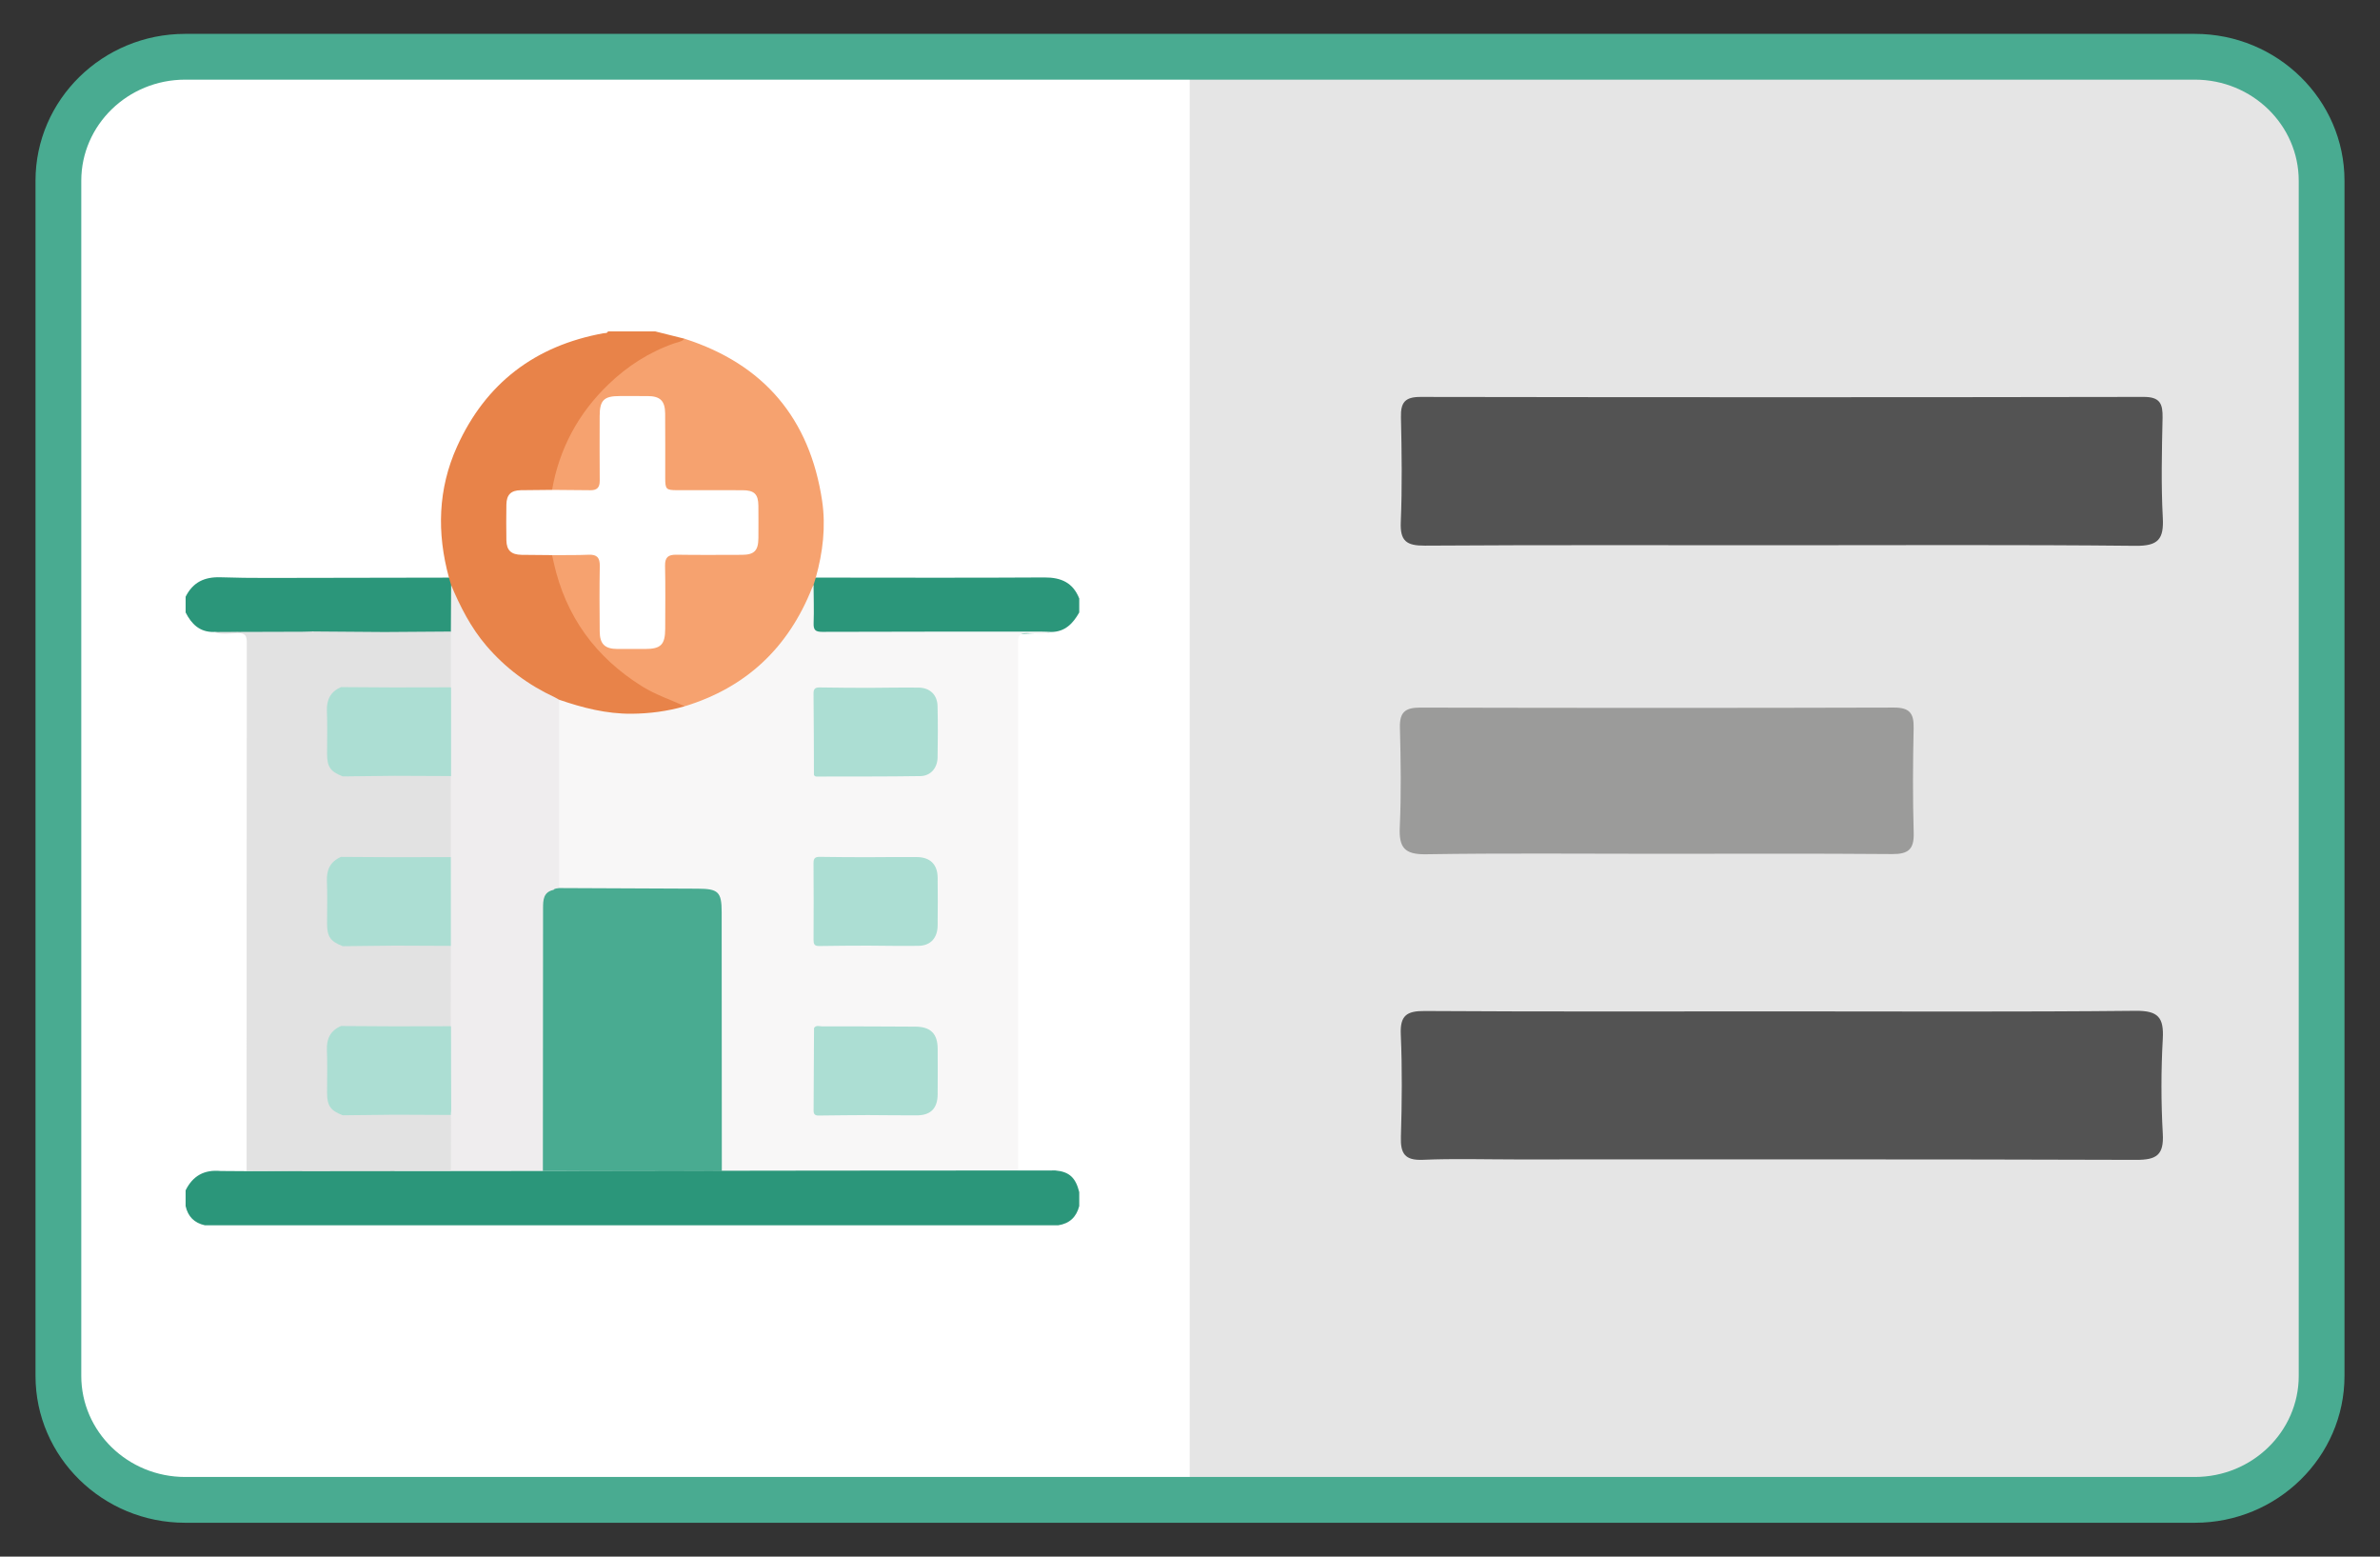
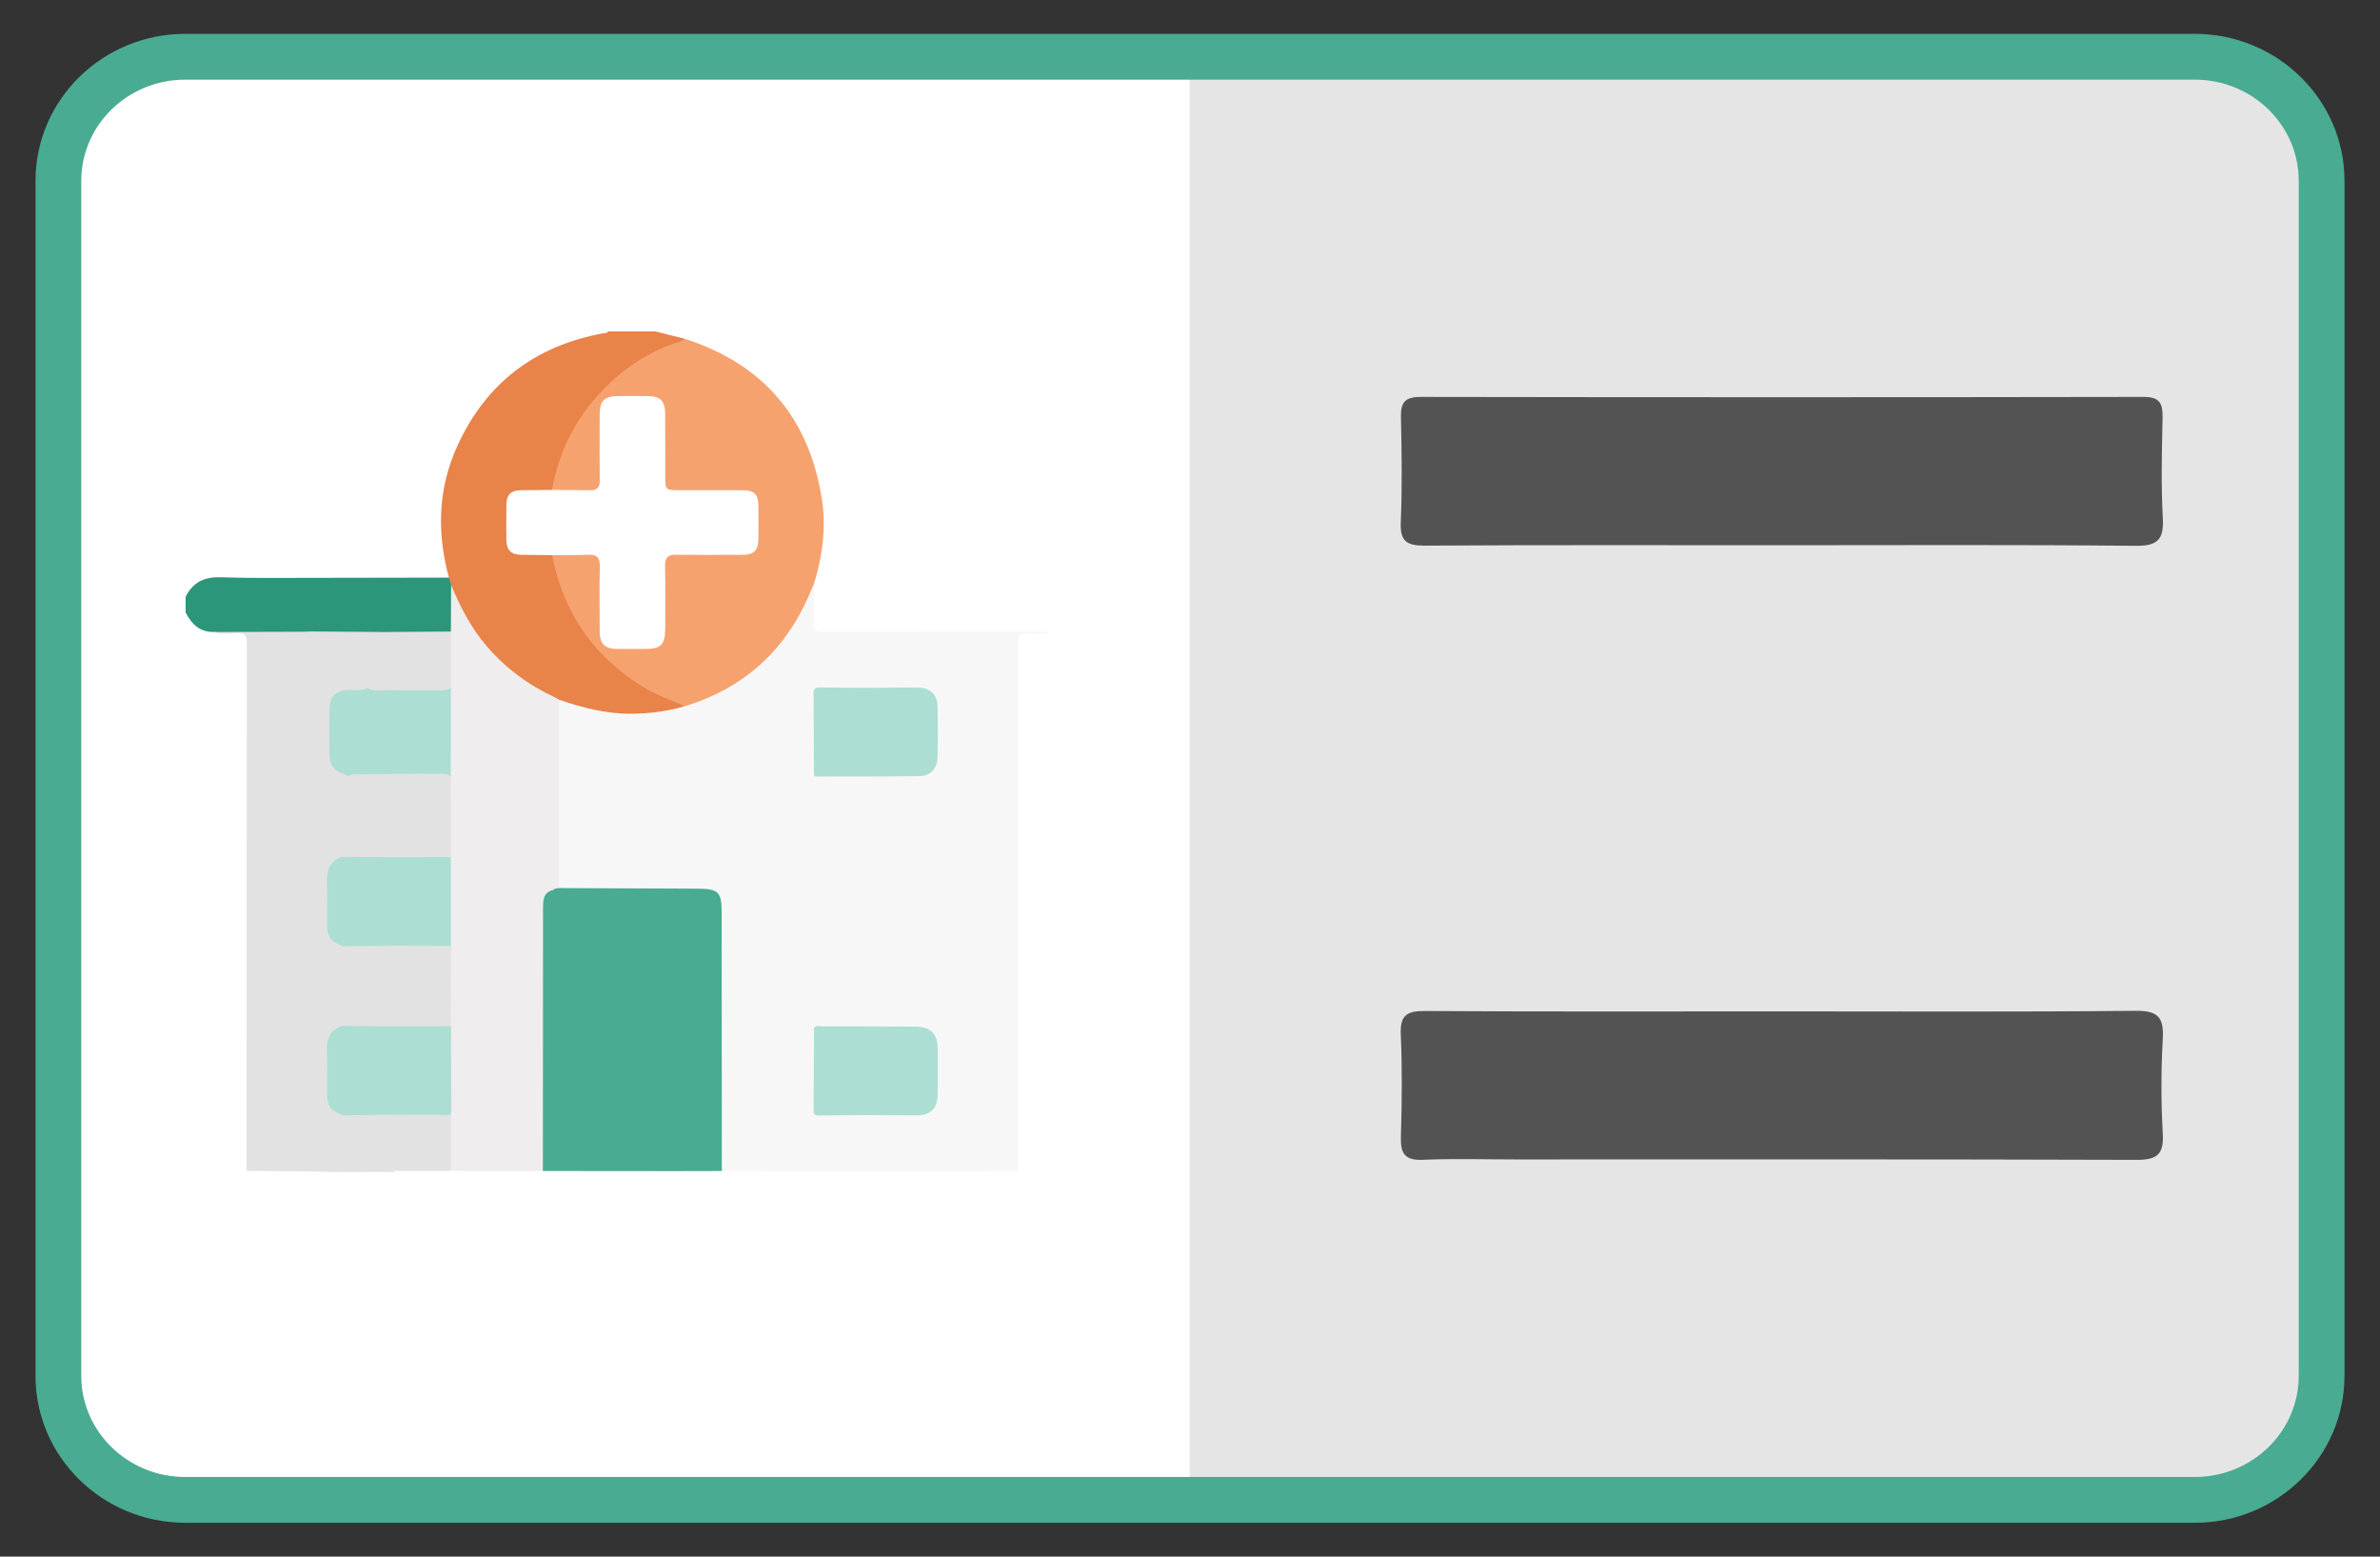
<svg xmlns="http://www.w3.org/2000/svg" version="1.1" id="圖層_1" x="0px" y="0px" width="260px" height="170px" viewBox="0 0 260 170" enable-background="new 0 0 260 170" xml:space="preserve">
  <rect x="0" y="0" width="260" height="170" fill="#333333" stroke="none" />
  <g>
    <g>
      <path fill-rule="evenodd" clip-rule="evenodd" fill="#FFFFFF" d="M130.021,164.16c-1.088-0.029-69.574-0.083-102.729-0.092    c-12.57-0.001-20.621-1.32-20.535-20.621c0.172-38.968,0.211-77.937,0-116.904C6.672,10.732,14.717,5.932,27.293,5.929    c29.842,0,101.641-0.06,102.729-0.089V164.16z" />
      <path fill-rule="evenodd" clip-rule="evenodd" fill="#E5E5E5" d="M129.969,163.988c0.01-19.364,0.01-131.154,0-157.977    c0.906-0.029,1.813-0.08,2.721-0.08c33.336-0.005,66.676-0.009,100.012-0.001c16.748-0.082,20.539,7.969,20.541,20.61    c0.004,38.971,0.004,77.94,0,116.911c-0.002,12.645-1.352,21.738-20.541,20.616c-33.336,0.009-66.676,0.005-100.012,0    C131.781,164.068,130.875,164.016,129.969,163.988z" />
      <path fill-rule="evenodd" clip-rule="evenodd" fill="#535353" d="M194.344,59.546c-12.895,0-25.789-0.04-38.684,0.043    c-2.004,0.014-2.723-0.493-2.633-2.578c0.158-3.807,0.104-7.628,0.018-11.439c-0.037-1.608,0.424-2.228,2.137-2.223    c26.336,0.044,52.668,0.045,79.004-0.002c1.799-0.004,2.092,0.763,2.061,2.294c-0.078,3.631-0.168,7.271,0.025,10.894    c0.125,2.347-0.496,3.099-2.973,3.074C220.314,59.477,207.328,59.546,194.344,59.546z" />
      <path fill-rule="evenodd" clip-rule="evenodd" fill="#535353" d="M194.619,110.453c12.895,0,25.791,0.07,38.684-0.062    c2.484-0.024,3.098,0.738,2.967,3.079c-0.191,3.44-0.193,6.906,0.002,10.345c0.131,2.327-0.686,2.859-2.908,2.853    c-22.611-0.077-45.223-0.047-67.834-0.047c-3.359,0-6.725-0.105-10.078,0.041c-1.975,0.085-2.471-0.67-2.412-2.511    c0.113-3.721,0.15-7.45-0.012-11.167c-0.092-2.092,0.639-2.587,2.637-2.572C168.648,110.493,181.635,110.454,194.619,110.453z" />
-       <path fill-rule="evenodd" clip-rule="evenodd" fill="#9B9B9A" d="M181.1,93.242c-8.443,0-16.889-0.081-25.33,0.052    c-2.332,0.036-2.953-0.735-2.854-2.948c0.166-3.625,0.111-7.263,0.016-10.892c-0.043-1.685,0.588-2.181,2.221-2.177    c17.25,0.042,34.502,0.046,51.752-0.003c1.711-0.005,2.184,0.632,2.148,2.24c-0.084,3.813-0.104,7.629,0.006,11.438    c0.053,1.806-0.59,2.335-2.355,2.321C198.17,93.201,189.635,93.24,181.1,93.242z" />
    </g>
    <g>
      <path fill-rule="evenodd" clip-rule="evenodd" fill="#E88349" d="M49.045,63.082c-1.334-4.871-1.209-9.684,0.885-14.313    c3.135-6.926,8.529-11.021,16.008-12.377c0.176-0.032,0.391,0.031,0.482-0.203c1.717,0,3.432,0,5.148,0    c1.072,0.269,2.143,0.535,3.215,0.803c-0.049,0.501-0.488,0.527-0.822,0.646c-5.109,1.815-8.844,5.224-11.418,9.934    c-0.854,1.56-1.414,3.253-1.805,4.993c-0.096,0.424-0.113,0.897-0.578,1.142c-1.004,0.224-2.021,0.067-3.031,0.113    c-1.146,0.054-1.455,0.341-1.48,1.499c-0.025,1.173-0.031,2.347,0.002,3.518c0.027,1.033,0.426,1.413,1.457,1.474    c1.01,0.059,2.027-0.103,3.031,0.107c0.441,0.203,0.482,0.637,0.576,1.031C62.178,67.71,65.793,72.32,71.4,75.406    c0.893,0.49,1.861,0.799,2.797,1.187c0.277,0.116,0.852,0.146,0.51,0.739c-2.365,0.913-4.838,1.011-7.313,0.833    c-2.125-0.154-4.203-0.639-6.174-1.485c-5.869-2.528-9.959-6.742-12.113-12.79C49.02,63.625,48.855,63.367,49.045,63.082z" />
-       <path fill-rule="evenodd" clip-rule="evenodd" fill="#2B967A" d="M117.9,66.888c-0.678,1.199-1.549,2.122-3.057,2.13    c-0.092,0.023-0.18,0.052-0.277,0.058c-4.424,0.283-8.854,0.211-13.279,0.216c-3.676,0.005-7.35,0.01-11.025-0.003    c-1.449-0.005-1.625-0.196-1.65-1.656c-0.02-1.204,0.02-2.407,0.041-3.61c0.01-0.388,0.049-0.76,0.469-0.944    c8.324,0.003,16.648,0.036,24.971-0.016c1.828-0.013,3.121,0.567,3.809,2.3C117.9,65.87,117.9,66.379,117.9,66.888z" />
      <path fill-rule="evenodd" clip-rule="evenodd" fill="#F6A26F" d="M89.121,63.077c-0.082,0.265-0.162,0.528-0.244,0.793    c-0.432,2.31-1.703,4.2-3.072,6.025c-2.563,3.415-5.918,5.748-9.938,7.143c-0.336,0.116-0.689,0.369-1.07,0.097    c-1.541-0.733-3.17-1.253-4.635-2.167c-5.096-3.176-8.355-7.641-9.668-13.512c-0.061-0.276-0.123-0.554-0.184-0.831    c0.223-0.286,0.549-0.301,0.863-0.309c1.049-0.025,2.098-0.045,3.145,0.006c1.084,0.053,1.406,0.381,1.428,1.479    c0.039,2.001,0.008,4.002,0.014,6.004c0,0.381-0.012,0.763,0.033,1.143c0.129,1.093,0.633,1.585,1.732,1.636    c0.984,0.045,1.969,0.03,2.955,0.008c1.357-0.03,1.889-0.543,1.922-1.932c0.049-2,0.014-4.002,0.016-6.003    c0.004-2.232,0.123-2.351,2.389-2.354c1.969-0.003,3.939,0.013,5.908-0.006c1.451-0.014,1.793-0.366,1.807-1.821    c0.012-1.048,0.023-2.097-0.006-3.145c-0.031-1.146-0.344-1.468-1.5-1.487c-1.939-0.032-3.875-0.007-5.814-0.011    c-0.412-0.001-0.826,0.011-1.236-0.009c-1.209-0.062-1.521-0.36-1.537-1.566c-0.025-2.001-0.006-4.002-0.01-6.003    c-0.004-2.43-0.295-2.717-2.756-2.717c-0.699-0.001-1.398-0.015-2.096,0.005c-1.193,0.033-1.66,0.46-1.773,1.654    c-0.078,0.854-0.027,1.714-0.033,2.571c-0.01,1.557,0.031,3.113-0.018,4.67c-0.033,0.979-0.357,1.309-1.336,1.368    c-1.078,0.065-2.16,0.037-3.238,0.011c-0.316-0.008-0.645-0.021-0.861-0.316c0.795-4.514,2.869-8.358,6.16-11.524    c2.076-1.995,4.461-3.534,7.203-4.485c0.381-0.133,0.814-0.171,1.113-0.499c8.682,2.782,13.684,8.735,15.027,17.701    C90.229,57.496,89.893,60.327,89.121,63.077z" />
      <path fill-rule="evenodd" clip-rule="evenodd" fill="#2B967A" d="M49.283,63.898c-0.08-0.272-0.158-0.545-0.238-0.816    c-4.953,0.009-9.908,0.018-14.861,0.026c-3.355-0.01-6.713,0.054-10.064-0.062c-1.791-0.062-3.045,0.538-3.842,2.124    c0,0.572,0,1.145,0,1.717c0.637,1.259,1.529,2.152,3.059,2.131c1.162,0.14,2.338-0.07,3.488,0.088    c2.355,0.322,4.707,0.182,7.064,0.089c0.15-0.089,0.244-0.167,0.297-0.237c0.002,0.001,0.006,0.001,0.006,0.003    c0.371,0.396,0.867,0.321,1.328,0.322c2.166,0.008,4.332,0.021,6.498-0.009c2.063,0.036,4.125,0.011,6.186,0.009    c0.379,0,0.766,0,1.094-0.246c0.191-0.234,0.24-0.516,0.244-0.802C49.559,66.783,49.666,65.325,49.283,63.898z" />
      <path fill-rule="evenodd" clip-rule="evenodd" fill="#F8F7F7" d="M111.23,127.87c-2.506,0.011-5.014,0.032-7.52,0.031    c-8.285,0-16.57-0.009-24.855-0.015c-0.471-0.465-0.34-1.067-0.34-1.625c-0.008-8.771-0.006-17.54-0.006-26.311    c-0.002-2.295-0.334-2.619-2.656-2.635c-4.482-0.032-8.961-0.04-13.441-0.04c-0.469,0-0.961,0.089-1.383-0.226    c-0.248-0.326-0.25-0.714-0.25-1.094c-0.012-6.125-0.01-12.25,0-18.376c0-0.406-0.027-0.835,0.305-1.161    c2.57,0.883,5.178,1.554,7.93,1.53c1.967-0.018,3.893-0.271,5.783-0.815c6.734-2.055,11.33-6.411,13.918-12.932    c0.045-0.114,0.109-0.223,0.162-0.333c0.008,1.395,0.057,2.791,0.006,4.184c-0.027,0.745,0.188,0.956,0.945,0.953    c7.99-0.031,15.98-0.022,23.971-0.023c0.35,0,0.697,0.021,1.045,0.034c-0.855,0.348-1.752,0.148-2.623,0.133    c-0.797-0.014-1.014,0.236-1.01,1.023c0.029,6.188,0.016,12.377,0.016,18.565C111.229,101.783,111.23,114.826,111.23,127.87z" />
      <path fill-rule="evenodd" clip-rule="evenodd" fill="#EFEDEE" d="M61.084,76.42c0.002,6.854,0.002,13.709,0.002,20.564    c-0.162,0.262-0.449,0.36-0.684,0.53c-0.643,0.373-0.73,0.988-0.732,1.646c-0.006,1.967-0.002,3.933-0.002,5.899    c0,7.071,0.004,14.144-0.008,21.215c0,0.553,0.145,1.158-0.354,1.61c-3.35-0.004-6.701-0.008-10.051-0.011    c-0.34-0.367-0.281-0.828-0.287-1.267c-0.014-1.08,0.006-2.16-0.01-3.241c-0.014-0.99,0.012-2.167,0.01-2.931    c-0.01-2.791-0.037-5.584,0.01-8.375c-0.037-2.917-0.041-5.833-0.002-8.75c-0.035-3.239-0.039-6.479,0-9.719    c-0.033-2.925-0.039-5.85,0-8.775c-0.035-3.239-0.039-6.479,0-9.719c-0.045-1.684-0.014-3.366-0.014-5.051    c0-0.384,0.025-0.765,0.293-1.079c0.01-1.69,0.018-3.381,0.027-5.071c1.002,2.369,2.154,4.642,3.846,6.621    c2.08,2.435,4.576,4.284,7.463,5.63C60.762,76.227,60.92,76.329,61.084,76.42z" />
      <path fill-rule="evenodd" clip-rule="evenodd" fill="#FFFFFF" d="M60.307,53.501c1.398,0.011,2.797,0.014,4.191,0.036    c0.725,0.013,1.025-0.306,1.018-1.037c-0.021-2.351-0.01-4.702-0.006-7.054c0.002-1.738,0.461-2.193,2.191-2.193    c1.016-0.001,2.033-0.006,3.051,0.001c1.367,0.008,1.9,0.517,1.912,1.904c0.021,2.352,0.006,4.702,0.008,7.054    c0.002,1.219,0.098,1.319,1.289,1.321c2.385,0.004,4.768-0.003,7.15,0.003c1.287,0.003,1.727,0.429,1.738,1.692    c0.012,1.176,0.008,2.352,0.002,3.527c-0.008,1.382-0.453,1.836-1.809,1.838c-2.383,0.005-4.766,0.026-7.148-0.012    c-0.887-0.014-1.26,0.272-1.24,1.207c0.049,2.286,0.02,4.574,0.016,6.862c-0.004,1.75-0.471,2.224-2.186,2.225    c-1.016,0.001-2.033,0.006-3.051,0c-1.352-0.01-1.91-0.542-1.918-1.912c-0.021-2.382-0.037-4.766,0.008-7.147    c0.016-0.905-0.295-1.271-1.213-1.233c-1.332,0.056-2.666,0.032-4,0.042c-1.107-0.011-2.217-0.016-3.324-0.031    c-1.137-0.017-1.646-0.489-1.666-1.59c-0.021-1.298-0.02-2.597,0-3.895c0.018-1.084,0.498-1.554,1.57-1.573    C58.029,53.515,59.168,53.512,60.307,53.501z" />
      <path fill-rule="evenodd" clip-rule="evenodd" fill="#ACDED3" d="M49.24,112.129c-3.551-0.028-7.102-0.056-10.652-0.083    c-0.449,0.12-0.953-0.124-1.369,0.205c-1.039,0.23-1.463,0.963-1.48,1.938c-0.031,1.874-0.029,3.749,0,5.623    c0.018,1.185,0.807,1.979,1.977,1.991c1.748,0.019,3.494-0.016,5.24-0.028c0.195,0.02,0.391,0.038,0.586,0.058    c1.65-0.011,3.303-0.04,4.953-0.024c0.539,0.005,0.799-0.093,0.793-0.721C49.246,118.101,49.25,115.115,49.24,112.129z" />
      <path fill-rule="evenodd" clip-rule="evenodd" fill="#ACDED3" d="M42.957,75.115c-0.949-0.02-1.896-0.04-2.846-0.061    c-0.793,0.011-1.586,0.012-2.379,0.034c-1.102,0.031-1.965,0.804-1.99,1.89c-0.039,1.967-0.051,3.938,0.01,5.903    c0.027,0.879,0.486,1.564,1.438,1.772l0,0l0,0c0.234,0.237,0.553,0.118,0.826,0.191c3.744-0.022,7.488-0.046,11.232-0.068    c0.002-3.228,0.006-6.455,0.008-9.684C47.156,75.102,45.057,75.108,42.957,75.115z" />
      <path fill-rule="evenodd" clip-rule="evenodd" fill="#E2E2E2" d="M49.273,122.83c0-2.148-0.158-1.399-0.807-1.386    c-1.611,0.035-5.361,0.103-5.586,0.098c-1.646-0.043-3.291,0.021-4.934-0.032c-1.285-0.039-1.914-0.675-1.939-1.962    c-0.031-1.675-0.014-3.352-0.004-5.028c0.006-0.937,0.34-1.663,1.273-2.016c0.41-0.267,0.969-0.064,1.352-0.422    c0.219,0.245,0.523,0.254,0.82,0.254c2.934,0.004,5.867,0.079,8.803,0.039c0.346-0.004,0.697-0.01,0.988-0.246    c0.006-2.943,0.01-5.889,0.016-8.832c-0.338-0.301-0.758-0.291-1.168-0.291c-1.646-0.001-3.293-0.022-4.936,0.01    c-1.49,0.002-2.979-0.036-4.467-0.008c-0.41,0.008-0.846-0.038-1.18,0.277c-1.27-0.765-1.684-1.901-1.531-3.354    c0.088-0.849,0.053-1.715,0.008-2.57c-0.078-1.44-0.031-2.811,1.383-3.684c0.006-0.003,0.006-0.01,0.01-0.013    c0.338,0.242,0.744,0.208,1.133,0.214c1.488,0.022,2.979-0.007,4.467-0.007c1.701,0.029,3.404,0.008,5.107,0.006    c0.408,0,0.828,0.021,1.17-0.273c-0.002-2.942-0.002-5.885-0.004-8.827c-0.406-0.332-0.895-0.266-1.363-0.271    c-2.908-0.035-5.816,0.043-8.725,0.042c-0.383,0-0.795-0.062-1.1,0.262c-0.215-0.234-0.543-0.259-0.807-0.404    c-0.891-0.343-1.238-1.043-1.25-1.945c-0.025-1.715-0.035-3.431,0-5.146c0.023-1.243,0.723-1.894,1.982-1.958    c0.693-0.035,1.4,0.111,2.076-0.151c0.045-0.028,0.066-0.071,0.104-0.104c0.268,0.271,0.627,0.255,0.973,0.278    c0.619,0.042,1.238-0.054,1.859,0.002c1.697,0.021,3.398,0.007,5.096,0.004c0.408-0.001,0.826,0.009,1.162-0.29    c0-2.041,0-4.083,0-6.125c-2.414,0.017-4.83,0.034-7.242,0.051c-2.607-0.02-5.215-0.039-7.822-0.059    c-0.381,0.01-0.76,0.027-1.141,0.028c-3.238,0.012-6.477,0.021-9.715,0.029c0.859,0.334,1.754,0.146,2.625,0.127    c0.809-0.018,1.004,0.251,1.004,1.029c-0.023,19.231-0.02,38.462-0.023,57.692c2.418,0.021,4.834,0.045,7.25,0.066    c0.133,0,0.264-0.002,0.396-0.002c2.783,0.144,5.57,0.02,8.355,0.063c0.094-0.042,0.162-0.089,0.217-0.137    c0.002,0.003,0.004,0.008,0.004,0.012c2.029,0.001,4.061,0.004,6.092,0.005C49.258,126.192,49.273,124.511,49.273,122.83z" />
      <path fill-rule="evenodd" clip-rule="evenodd" fill="#49AB91" d="M78.838,99.615c-0.002-2.207-0.363-2.555-2.619-2.563    c-5.045-0.019-10.088-0.044-15.133-0.067c-0.209,0.056-0.453-0.002-0.617,0.198l0,0c-1.113,0.243-1.143,1.102-1.143,1.992    c-0.004,9.57-0.012,19.141-0.02,28.711c4.848,0.005,9.695,0.008,14.543,0.012c1.67-0.004,3.338-0.007,5.006-0.011    C78.85,118.463,78.844,109.039,78.838,99.615z" />
-       <path fill-rule="evenodd" clip-rule="evenodd" fill="#ACDED3" d="M102.432,95.838c-0.016-1.434-0.818-2.227-2.268-2.237    c-1.84-0.015-3.682,0.007-5.523,0.015c-1.68-0.011-3.361-0.006-5.041-0.038c-0.514-0.011-0.734,0.114-0.729,0.68    c0.023,2.791,0.018,5.583,0.004,8.374c-0.002,0.459,0.088,0.694,0.621,0.683c1.775-0.037,3.553-0.032,5.328-0.043    c1.84,0.011,3.684,0.05,5.523,0.021c1.307-0.019,2.068-0.85,2.084-2.215C102.451,99.331,102.451,97.584,102.432,95.838z" />
      <path fill-rule="evenodd" clip-rule="evenodd" fill="#ACDED3" d="M102.422,77.113c-0.029-1.236-0.832-2.005-2.074-2.019    c-1.84-0.021-3.682,0.014-5.523,0.025c-1.746-0.012-3.492-0.008-5.236-0.044c-0.521-0.011-0.725,0.13-0.717,0.687    c0.035,2.951,0.035,5.904,0.045,8.855c0.051,0.136,0.156,0.189,0.293,0.189c3.779-0.01,7.559,0.01,11.338-0.049    c1.109-0.017,1.854-0.875,1.877-2.024C102.461,80.861,102.465,78.986,102.422,77.113z" />
      <path fill-rule="evenodd" clip-rule="evenodd" fill="#ACDED3" d="M102.436,114.56c-0.008-1.675-0.76-2.431-2.453-2.441    c-3.396-0.02-6.793-0.032-10.189-0.03c-0.289,0-0.641-0.166-0.867,0.181c-0.014,3-0.025,5.999-0.047,8.998    c-0.004,0.4,0.137,0.565,0.549,0.56c1.799-0.028,3.598-0.035,5.396-0.049c1.777,0.01,3.555,0.033,5.33,0.029    c1.514-0.001,2.266-0.759,2.279-2.295C102.447,117.861,102.441,116.211,102.436,114.56z" />
      <path fill-rule="evenodd" clip-rule="evenodd" fill="#ACDED3" d="M49.252,93.604c-2.1,0.003-4.201,0.008-6.299,0.012    c-1.902-0.012-3.801-0.023-5.701-0.034c-1.158,0.503-1.592,1.389-1.539,2.639c0.064,1.543,0.014,3.092,0.016,4.638    c0.002,1.434,0.365,1.952,1.715,2.474c1.9-0.021,3.799-0.041,5.699-0.062c2.039,0.009,4.076,0.018,6.113,0.026    C49.256,100.065,49.254,96.835,49.252,93.604z" />
      <path fill-rule="evenodd" clip-rule="evenodd" fill="#ACDED3" d="M49.252,112.072c-2.1,0.003-4.201,0.008-6.299,0.012    c-1.902-0.012-3.801-0.023-5.701-0.034c-1.158,0.503-1.592,1.389-1.539,2.639c0.064,1.543,0.014,3.092,0.016,4.638    c0.002,1.434,0.365,1.952,1.715,2.474c1.9-0.021,3.799-0.041,5.699-0.062c2.039,0.009,4.076,0.018,6.113,0.026    C49.256,118.533,49.254,115.303,49.252,112.072z" />
-       <path fill-rule="evenodd" clip-rule="evenodd" fill="#2B967A" d="M115.289,127.826c-26.283-0.01-90.248,0.146-91.186,0.059    c-1.787-0.169-3.041,0.521-3.826,2.113c0,0.572,0,1.146,0,1.716c0.254,1.146,0.951,1.846,2.1,2.098c4.004,0,8.008,0,12.01,0    c27.076,0,54.15,0,81.227,0c1.229-0.189,1.979-0.902,2.287-2.098c0-0.508,0-1.017,0-1.524    C117.506,128.598,116.799,127.956,115.289,127.826z" />
-       <path fill-rule="evenodd" clip-rule="evenodd" fill="#ACDED3" d="M49.252,75.061c-2.1,0.003-4.201,0.008-6.299,0.012    c-1.902-0.012-3.801-0.023-5.701-0.035c-1.158,0.504-1.592,1.39-1.539,2.64c0.064,1.543,0.014,3.092,0.016,4.638    c0.002,1.434,0.365,1.952,1.715,2.474c1.9-0.021,3.799-0.041,5.699-0.062c2.039,0.009,4.076,0.018,6.113,0.026    C49.256,81.521,49.254,78.291,49.252,75.061z" />
    </g>
    <g>
      <path fill="#49AB91" d="M239.775,166.301H20.223c-9.012,0-16.344-7.194-16.344-16.038V19.738c0-8.844,7.332-16.039,16.344-16.039    h219.553c9.013,0,16.346,7.195,16.346,16.039v130.524C256.121,159.106,248.788,166.301,239.775,166.301z M20.223,8.699    c-6.255,0-11.344,4.952-11.344,11.039v130.524c0,6.086,5.089,11.038,11.344,11.038h219.553c6.256,0,11.346-4.952,11.346-11.038    V19.738c0-6.087-5.09-11.039-11.346-11.039H20.223z" />
    </g>
  </g>
</svg>